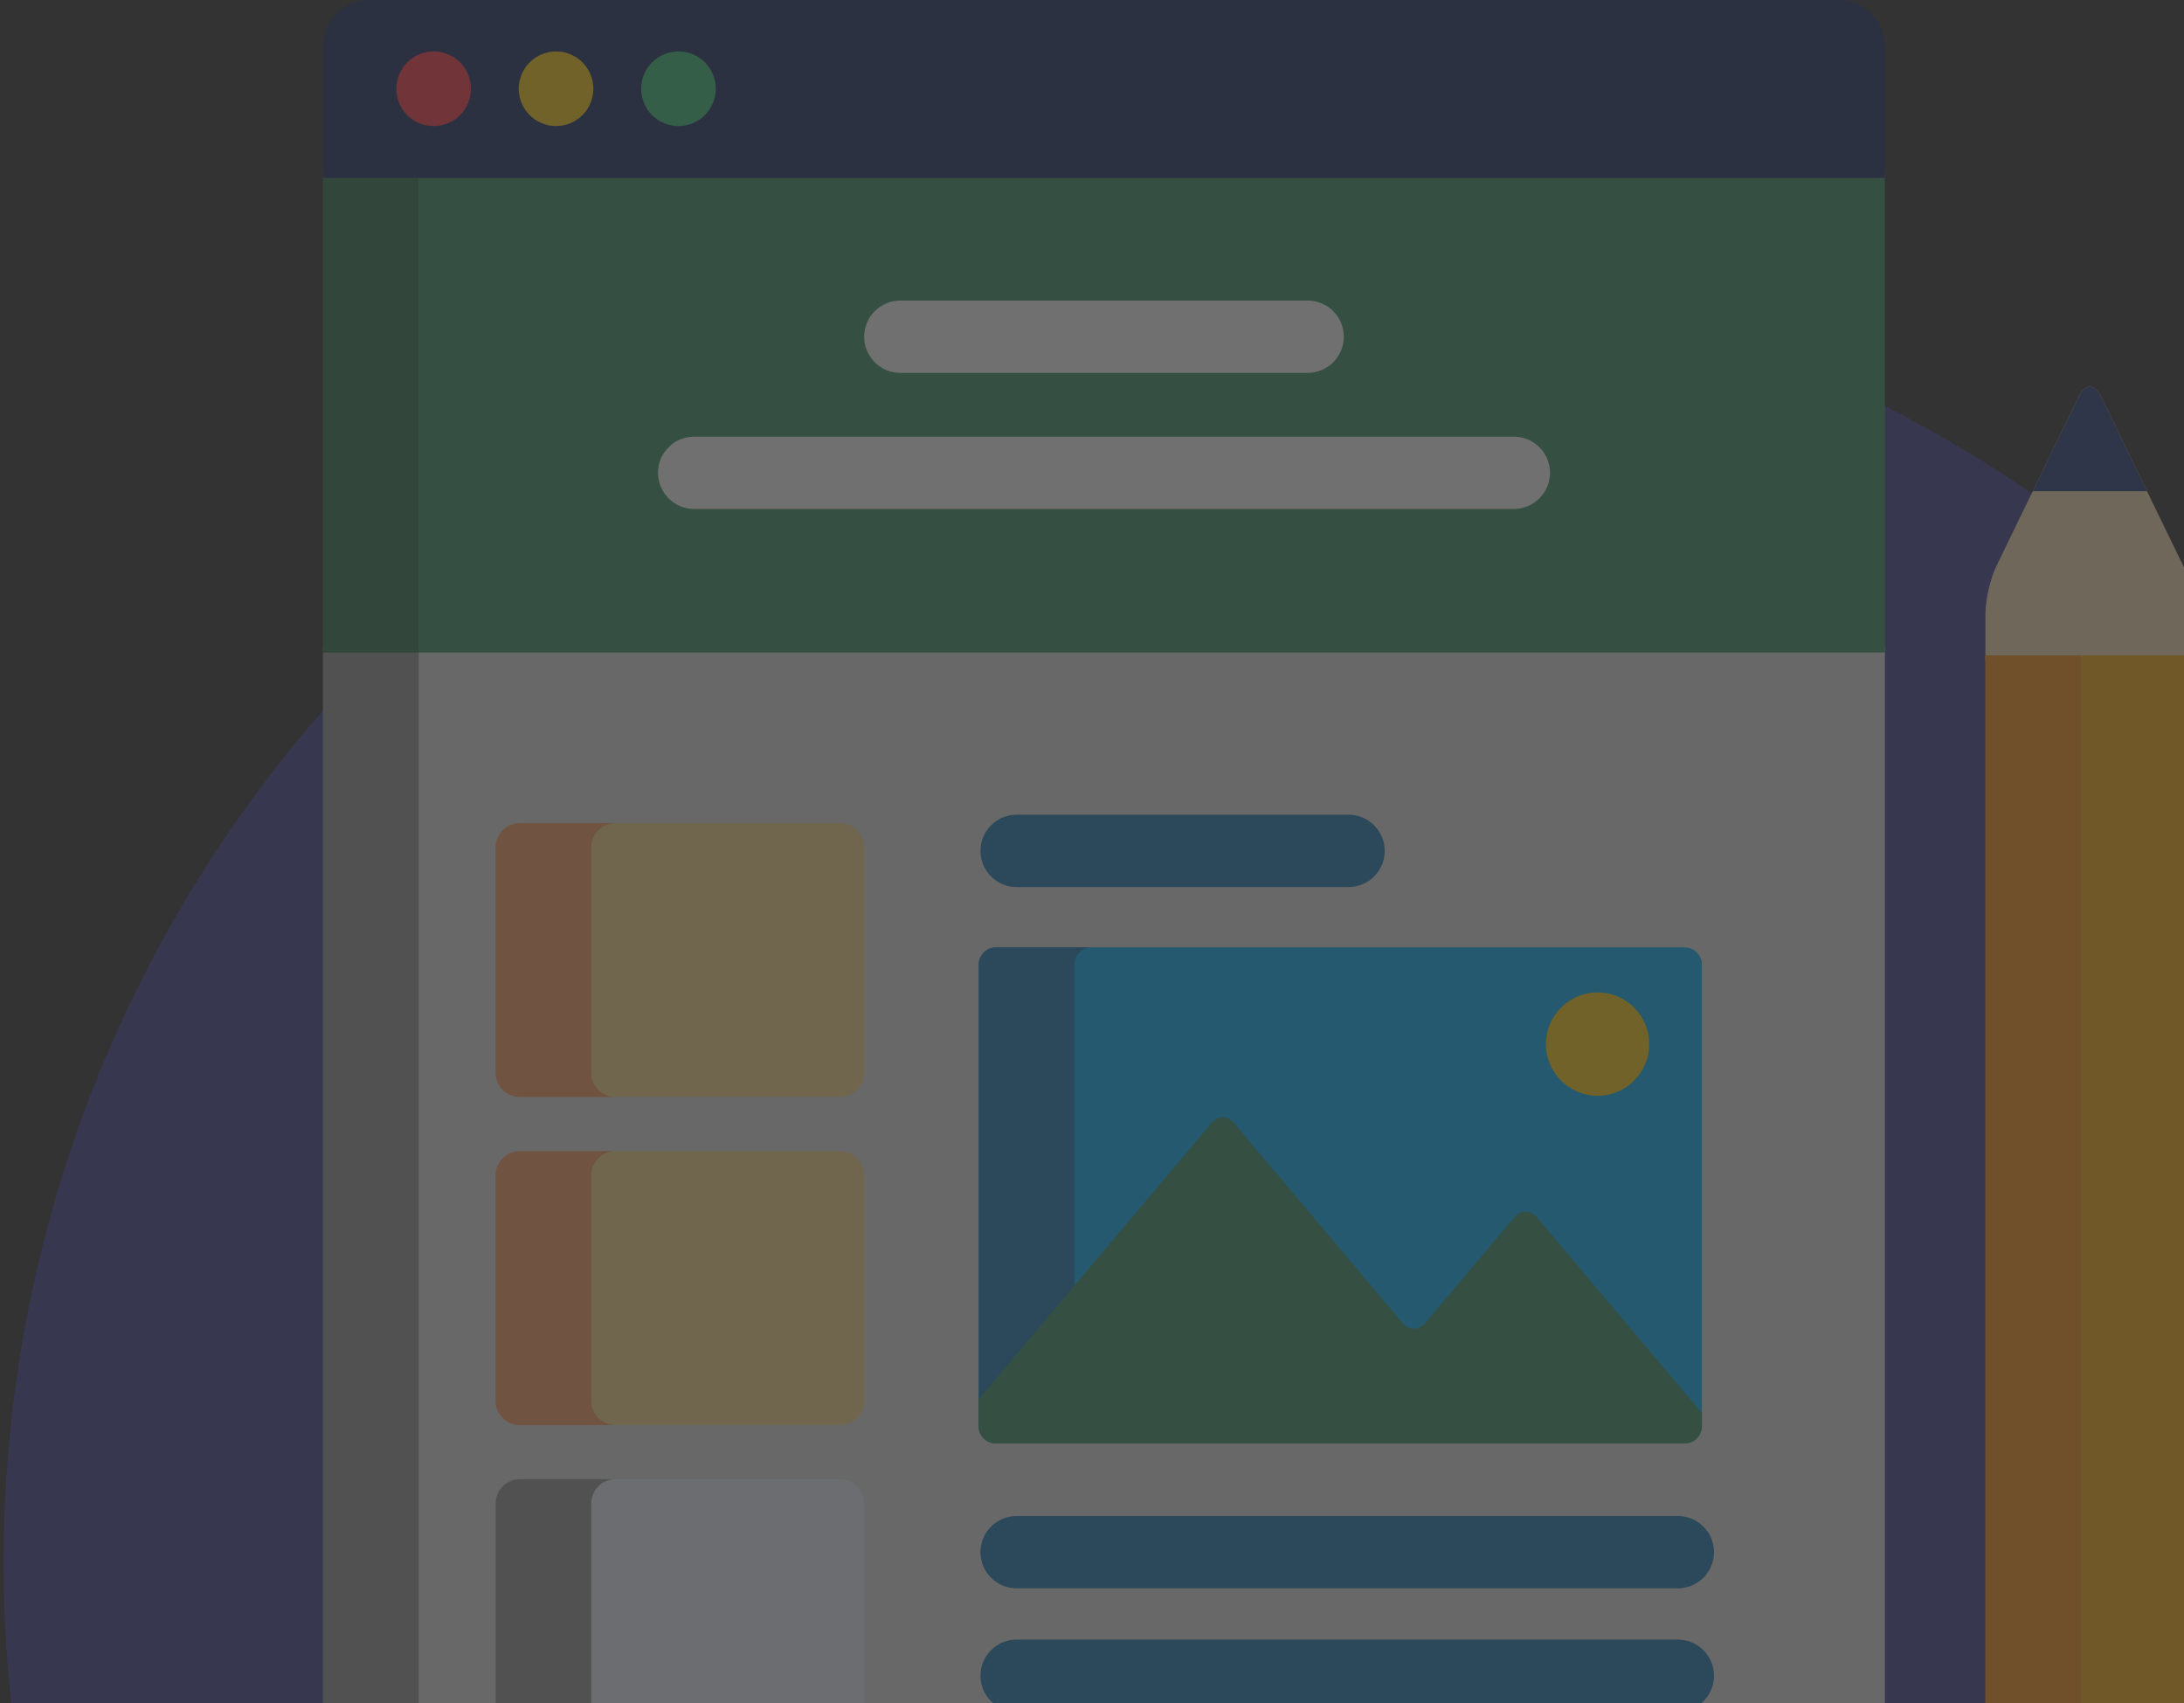
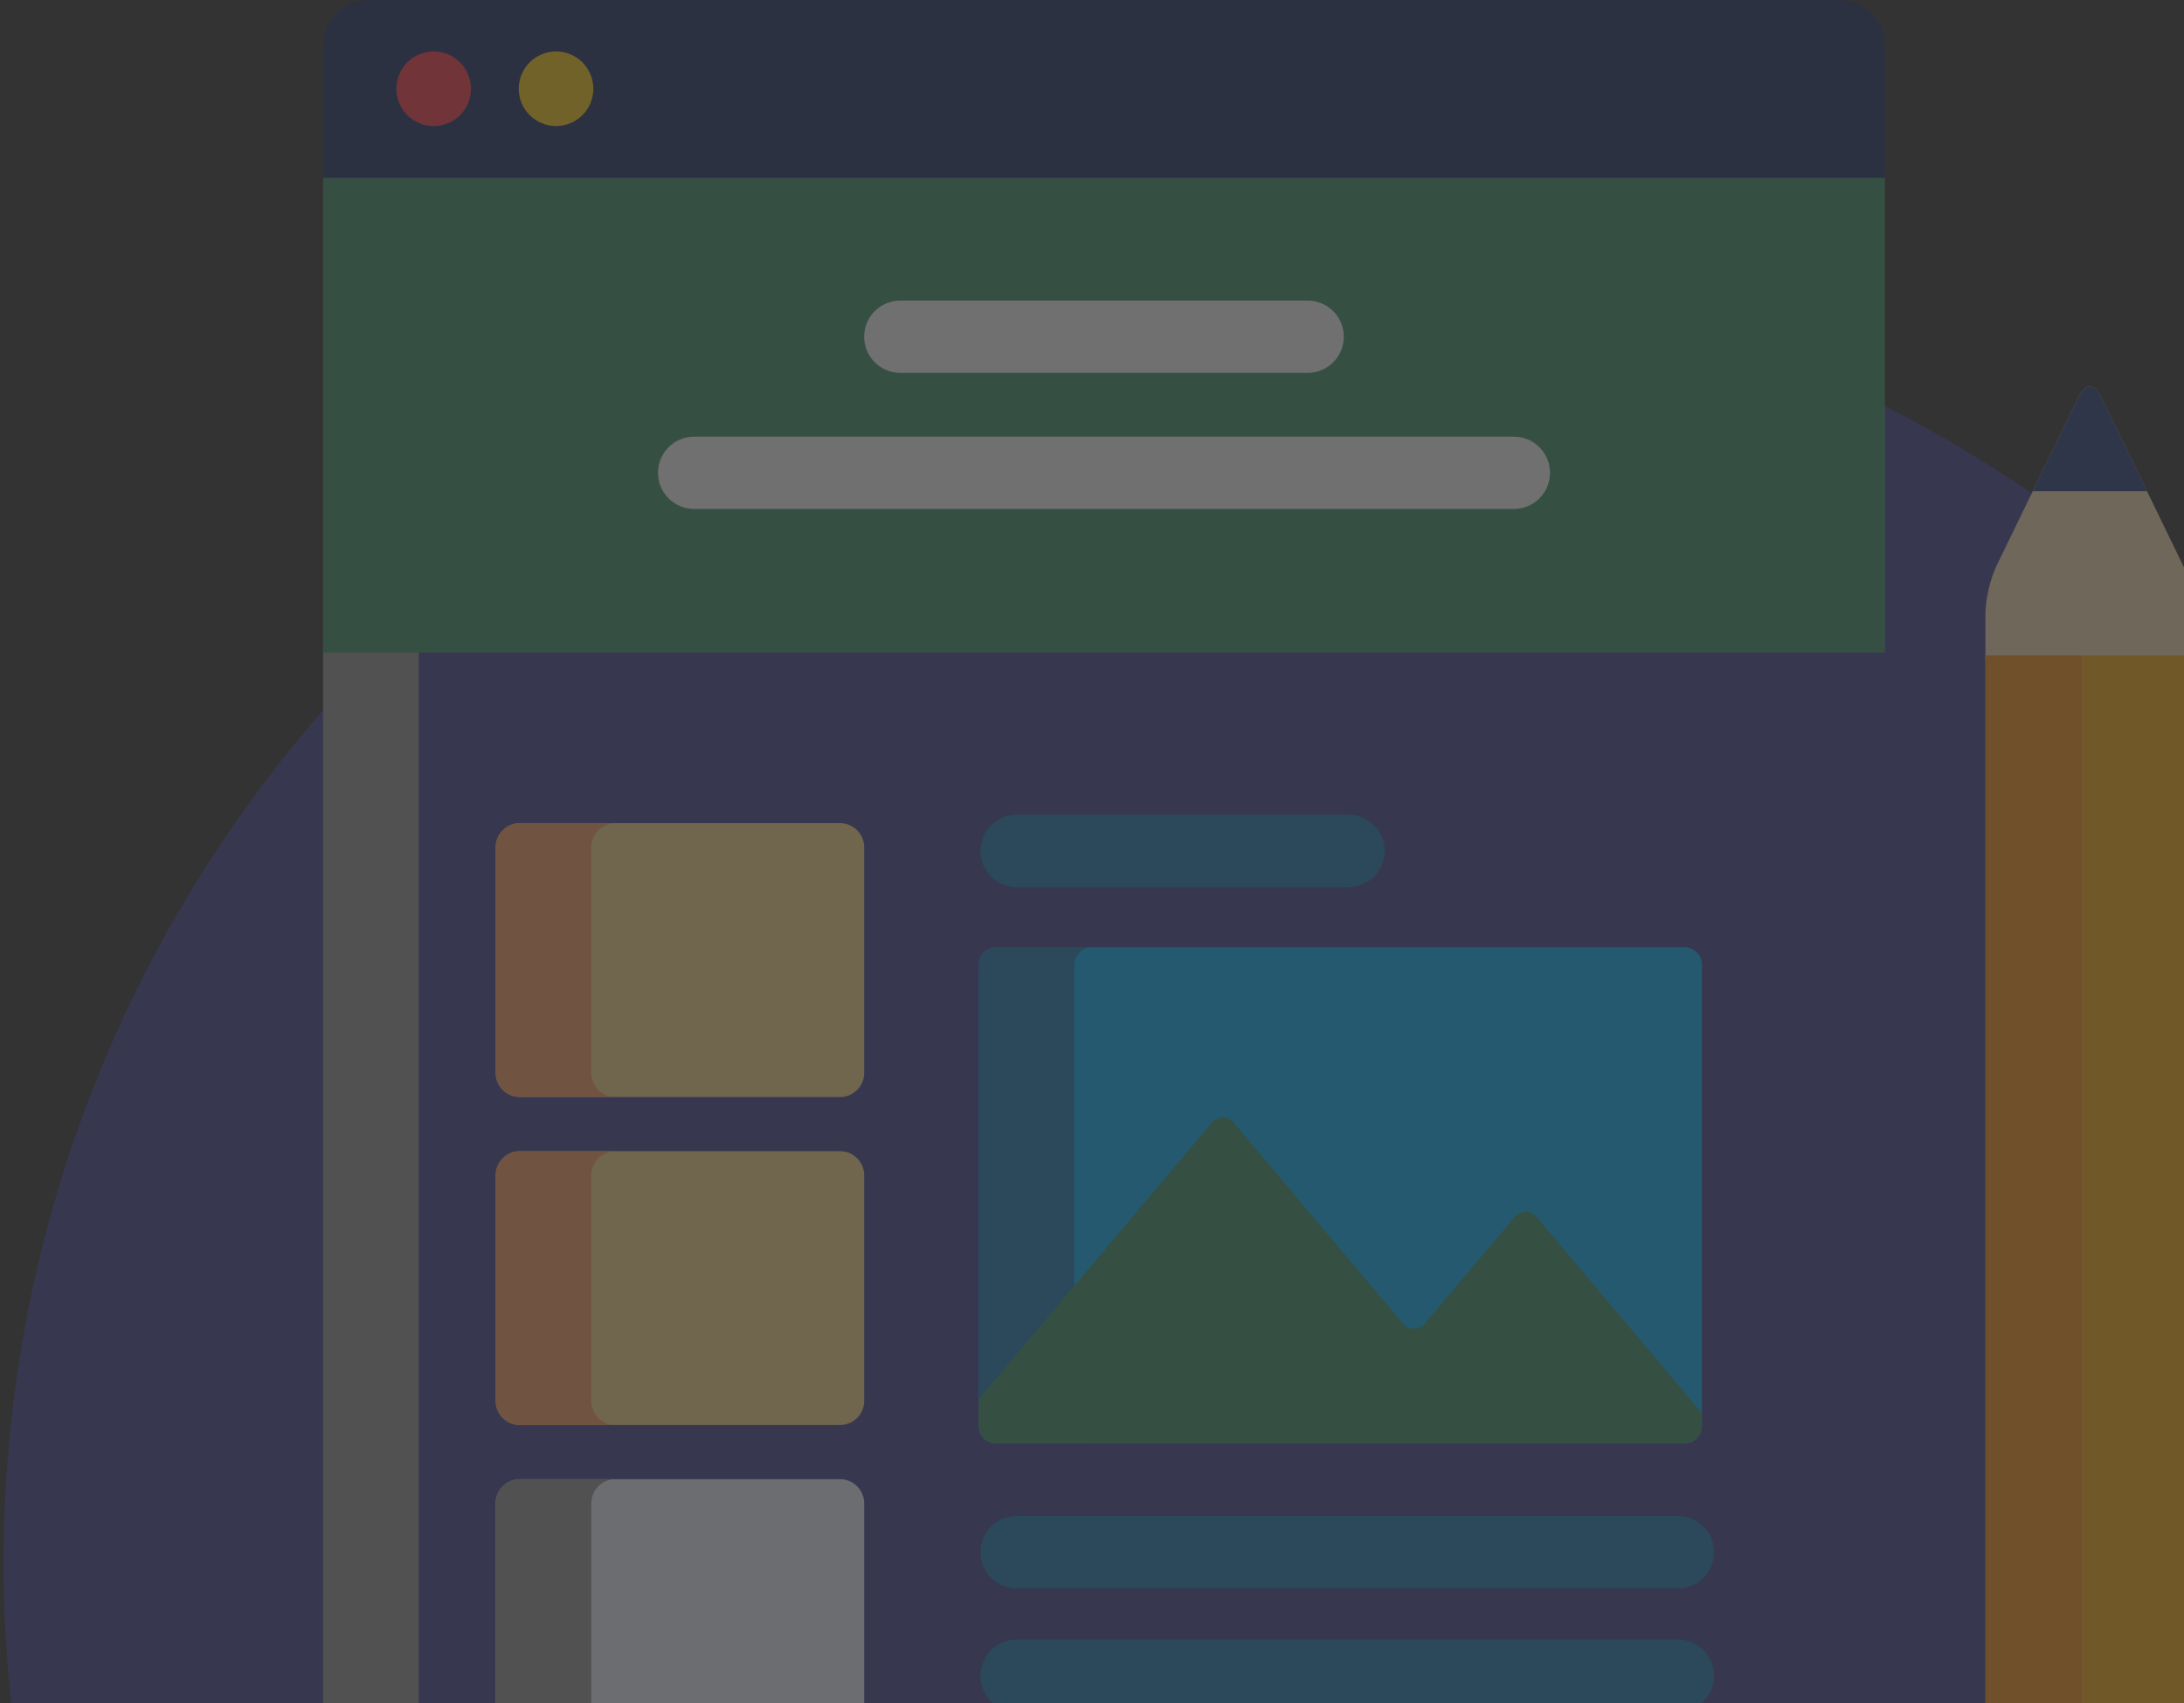
<svg xmlns="http://www.w3.org/2000/svg" width="177" height="138" viewBox="0 0 177 138" fill="none">
  <rect x="0" y="0" width="177" height="138" fill="#333333" stroke="none" />
  <g opacity="0.3">
    <path d="M105.297 231.594C163.287 231.594 210.297 184.584 210.297 126.594C210.297 68.604 163.287 21.594 105.297 21.594C47.307 21.594 0.297 68.604 0.297 126.594C0.297 184.584 47.307 231.594 105.297 231.594Z" fill="#3F4393" />
-     <path d="M26.185 162.7C43.685 185.384 71.133 200 101.999 200C120.647 200 138.046 194.661 152.76 185.436V52.479H26.185V162.7Z" fill="#E3E3E3" />
    <path d="M33.935 52.479H26.185V162.7C28.585 165.811 31.178 168.764 33.935 171.554V52.479Z" fill="#979797" />
    <path d="M152.759 14.025H26.185V52.868H152.759V14.025Z" fill="#3A9267" />
-     <path d="M33.935 14.025H26.185V52.868H33.935V14.025Z" fill="#307251" />
+     <path d="M33.935 14.025V52.868H33.935V14.025Z" fill="#307251" />
    <path d="M149.027 0H29.918C27.865 0 26.185 1.68 26.185 3.734V14.415H152.76V3.734C152.76 1.68 151.08 0 149.027 0Z" fill="#1A2B63" />
    <path d="M137.929 115.559C137.929 116.326 137.301 116.955 136.534 116.955H80.712C79.945 116.955 79.317 116.326 79.317 115.559V78.159C79.317 77.391 79.945 76.763 80.712 76.763H136.534C137.301 76.763 137.929 77.391 137.929 78.159V115.559Z" fill="#00B2FF" />
    <path d="M87.068 115.559V78.159C87.068 77.391 87.695 76.763 88.463 76.763H80.712C79.945 76.763 79.317 77.391 79.317 78.159V115.559C79.317 116.326 79.945 116.955 80.712 116.955H88.463C87.695 116.954 87.068 116.326 87.068 115.559Z" fill="#167BB4" />
    <path d="M124.542 98.615C124.047 98.028 123.238 98.028 122.743 98.615L115.488 107.223C114.993 107.81 114.184 107.81 113.69 107.223L99.995 90.977C99.5 90.39 98.691 90.39 98.197 90.977L79.317 113.375V115.559C79.317 116.326 79.945 116.954 80.712 116.954H136.534C137.301 116.954 137.929 116.326 137.929 115.559V114.496L124.542 98.615Z" fill="#3A9267" />
-     <path d="M129.473 88.788C131.785 88.788 133.66 86.913 133.66 84.601C133.66 82.289 131.785 80.414 129.473 80.414C127.161 80.414 125.286 82.289 125.286 84.601C125.286 86.913 127.161 88.788 129.473 88.788Z" fill="#FFD00D" />
    <path d="M135.979 128.697H82.391C80.773 128.697 79.461 127.385 79.461 125.767C79.461 124.149 80.773 122.838 82.391 122.838H135.98C137.598 122.838 138.909 124.149 138.909 125.767C138.909 127.385 137.597 128.697 135.979 128.697Z" fill="#167BB4" />
    <path d="M135.979 138.711H82.391C80.773 138.711 79.461 137.399 79.461 135.781C79.461 134.163 80.773 132.852 82.391 132.852H135.98C137.598 132.852 138.909 134.163 138.909 135.781C138.909 137.399 137.597 138.711 135.979 138.711Z" fill="#167BB4" />
    <path d="M109.292 71.876H82.391C80.773 71.876 79.461 70.564 79.461 68.946C79.461 67.328 80.773 66.016 82.391 66.016H109.292C110.91 66.016 112.222 67.328 112.222 68.946C112.222 70.564 110.91 71.876 109.292 71.876Z" fill="#167BB4" />
    <path d="M40.169 121.807C40.169 120.732 41.048 119.854 42.122 119.854H68.083C69.158 119.854 70.037 120.732 70.037 121.807V140.09C70.037 141.164 69.158 142.043 68.083 142.043H42.122C41.048 142.043 40.169 141.164 40.169 140.09V121.807Z" fill="#EEF6FF" />
    <path d="M40.169 95.23C40.169 94.155 41.048 93.276 42.122 93.276H68.083C69.158 93.276 70.037 94.155 70.037 95.23V113.513C70.037 114.587 69.158 115.466 68.083 115.466H42.122C41.048 115.466 40.169 114.587 40.169 113.513V95.23Z" fill="#FFDD8D" />
    <path d="M40.169 68.651C40.169 67.577 41.048 66.698 42.122 66.698H68.083C69.158 66.698 70.037 67.577 70.037 68.651V86.935C70.037 88.009 69.158 88.888 68.083 88.888H42.122C41.048 88.888 40.169 88.009 40.169 86.935V68.651Z" fill="#FFDD8D" />
    <path d="M47.92 140.09V121.807C47.92 120.732 48.799 119.854 49.873 119.854H42.122C41.048 119.854 40.169 120.732 40.169 121.807V140.09C40.169 141.164 41.048 142.043 42.122 142.043H49.873C48.799 142.043 47.92 141.164 47.92 140.09Z" fill="#979797" />
    <path d="M47.92 113.513V95.23C47.92 94.155 48.799 93.276 49.873 93.276H42.122C41.048 93.276 40.169 94.155 40.169 95.23V113.513C40.169 114.587 41.048 115.466 42.122 115.466H49.873C48.799 115.466 47.92 114.587 47.92 113.513Z" fill="#FF9F60" />
    <path d="M47.92 86.935V68.651C47.92 67.577 48.799 66.698 49.873 66.698H42.122C41.048 66.698 40.169 67.577 40.169 68.651V86.935C40.169 88.009 41.048 88.888 42.122 88.888H49.873C48.799 88.888 47.92 88.009 47.92 86.935Z" fill="#FF9F60" />
    <path d="M122.689 41.24H56.255C54.637 41.24 53.326 39.928 53.326 38.31C53.326 36.693 54.637 35.381 56.255 35.381H122.689C124.307 35.381 125.619 36.693 125.619 38.31C125.619 39.928 124.307 41.24 122.689 41.24Z" fill="white" />
    <path d="M105.978 30.213H72.964C71.346 30.213 70.035 28.901 70.035 27.283C70.035 25.665 71.346 24.354 72.964 24.354H105.978C107.596 24.354 108.908 25.665 108.908 27.283C108.908 28.901 107.596 30.213 105.978 30.213Z" fill="white" />
    <path d="M35.147 10.215C34.348 10.215 33.57 9.892 33.005 9.332C32.444 8.767 32.122 7.989 32.122 7.19C32.122 6.395 32.444 5.617 33.005 5.053C33.57 4.488 34.348 4.166 35.147 4.166C35.941 4.166 36.723 4.488 37.284 5.053C37.849 5.617 38.171 6.395 38.171 7.19C38.171 7.989 37.849 8.767 37.284 9.332C36.723 9.892 35.941 10.215 35.147 10.215Z" fill="#FE3745" />
    <path d="M45.064 10.216C44.27 10.216 43.487 9.892 42.926 9.328C42.362 8.767 42.039 7.989 42.039 7.191C42.039 6.396 42.362 5.618 42.926 5.053C43.491 4.489 44.269 4.166 45.064 4.166C45.862 4.166 46.641 4.489 47.206 5.053C47.766 5.618 48.089 6.396 48.089 7.191C48.089 7.985 47.766 8.767 47.206 9.328C46.641 9.892 45.862 10.216 45.064 10.216Z" fill="#FFD00D" />
-     <path d="M54.986 10.215C54.187 10.215 53.409 9.892 52.848 9.332C52.284 8.767 51.961 7.989 51.961 7.19C51.961 6.395 52.284 5.617 52.848 5.053C53.409 4.488 54.187 4.166 54.986 4.166C55.78 4.166 56.563 4.488 57.123 5.053C57.688 5.617 58.01 6.395 58.01 7.19C58.01 7.989 57.688 8.767 57.123 9.332C56.558 9.892 55.78 10.215 54.986 10.215Z" fill="#37C47A" />
    <path d="M176.957 45.885L170.253 32.078C169.769 31.08 168.976 31.08 168.493 32.078L161.788 45.885C161.304 46.881 160.908 48.605 160.908 49.713V53.511H177.837V49.713C177.837 48.605 177.442 46.881 176.957 45.885Z" fill="#FFE2B8" />
    <path d="M177.84 53.109H160.91V170.613H177.84V53.109Z" fill="#FFAF10" />
    <path d="M168.661 53.109H160.91V170.613H168.661V53.109Z" fill="#FF9518" />
    <path d="M168.493 32.077L164.741 39.803H174.005L170.253 32.077C169.769 31.08 168.977 31.08 168.493 32.077Z" fill="#293D7C" />
  </g>
</svg>